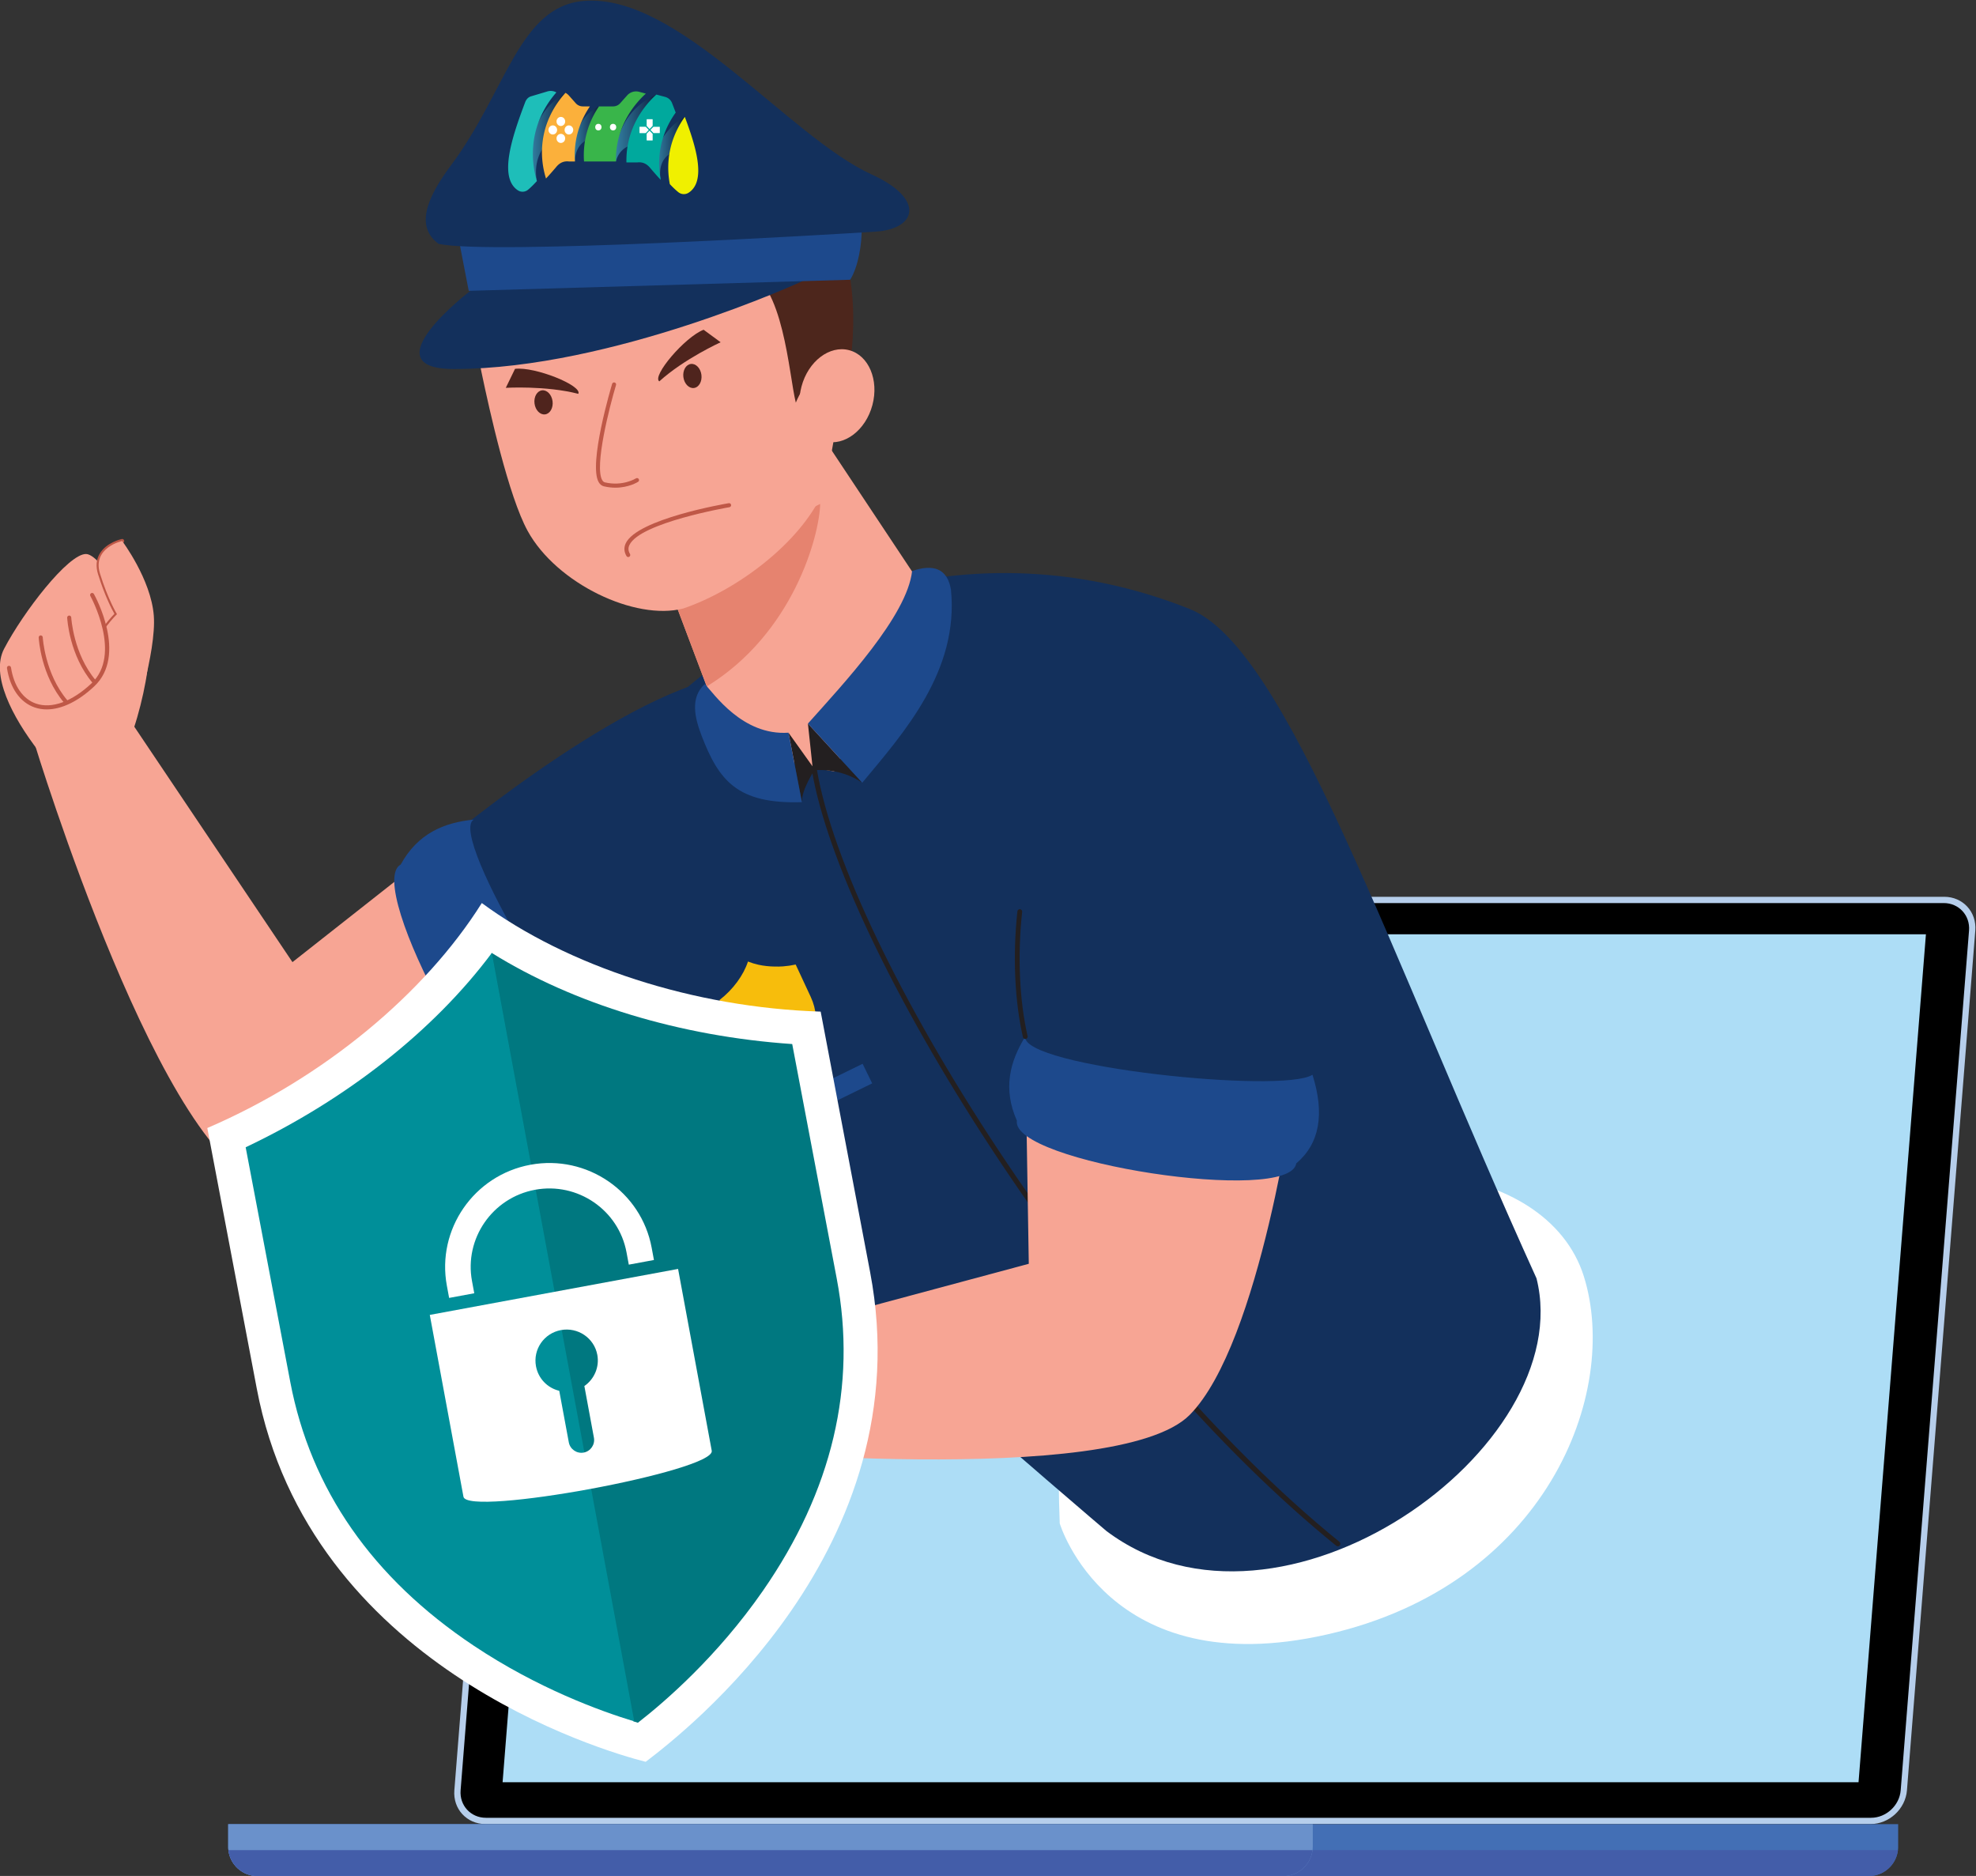
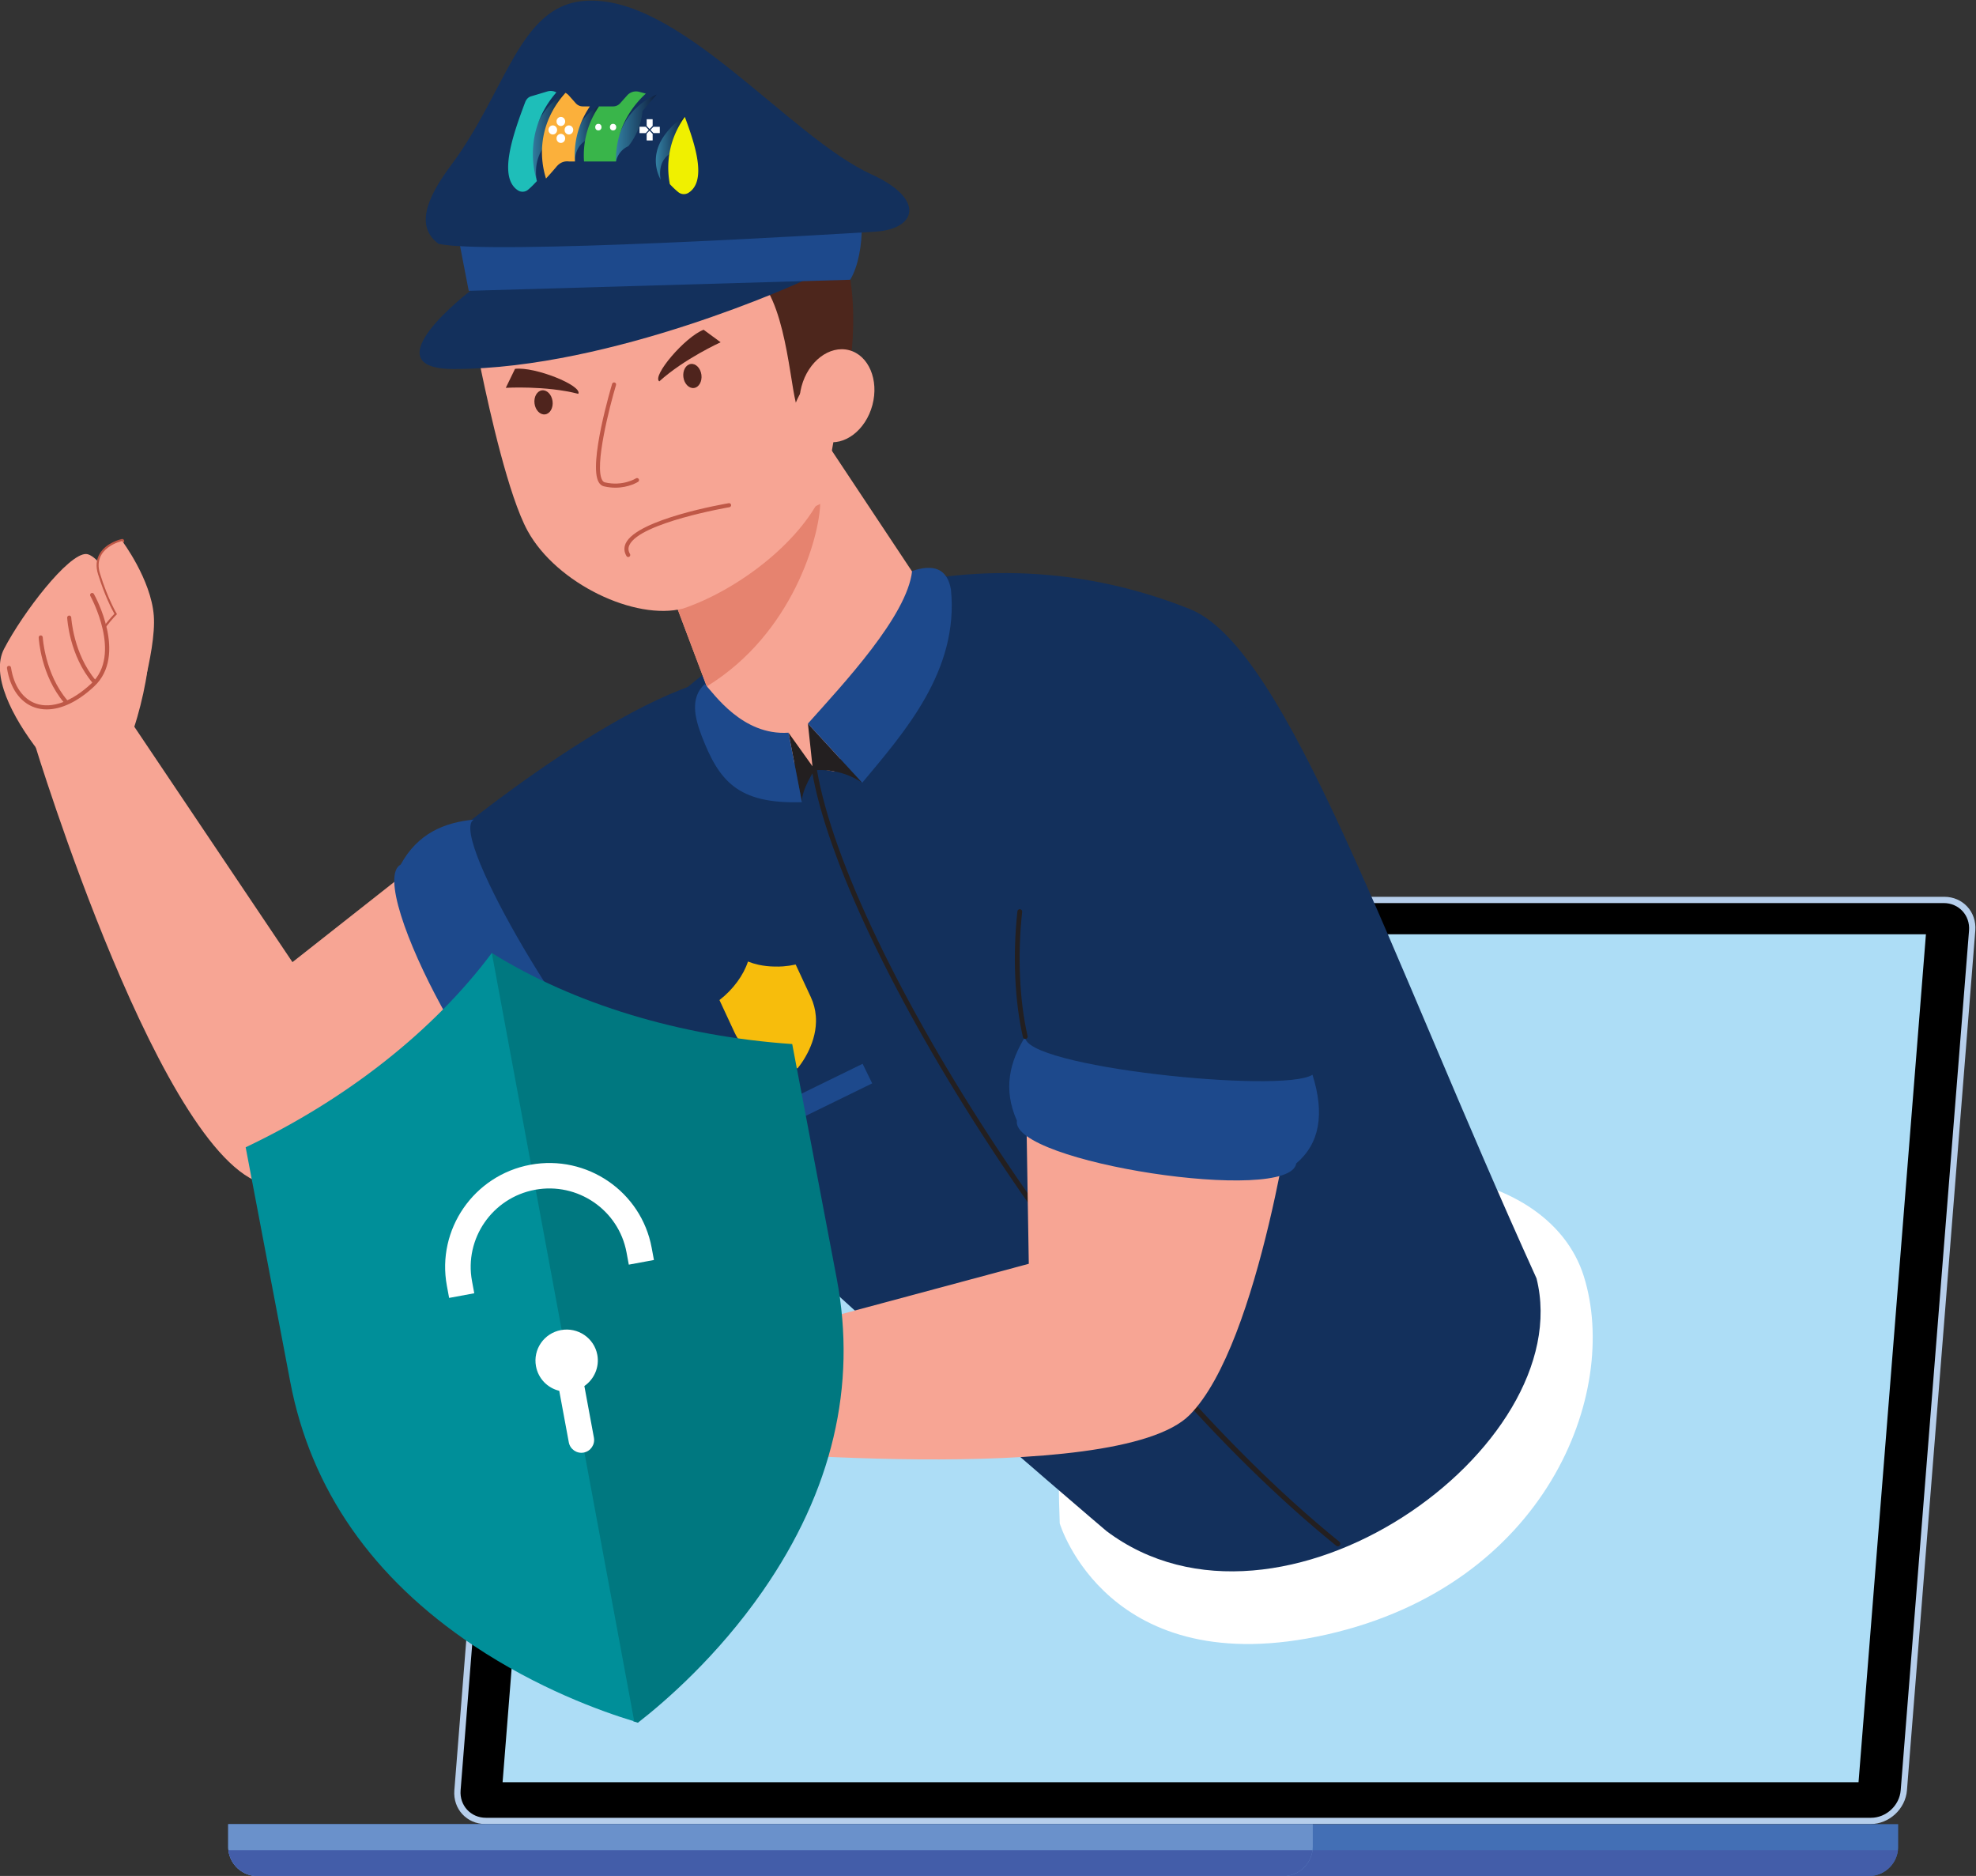
<svg xmlns="http://www.w3.org/2000/svg" xmlns:ns1="http://sodipodi.sourceforge.net/DTD/sodipodi-0.dtd" xmlns:ns2="http://www.inkscape.org/namespaces/inkscape" xmlns:xlink="http://www.w3.org/1999/xlink" version="1.1" id="svg2" xml:space="preserve" width="1662.708" height="1578.18" viewBox="0 0 1662.708 1578.18" ns1:docname="cheat.svg" ns2:version="1.1 (c68e22c387, 2021-05-23)">
  <rect x="0" y="0" width="1662.708" height="1578.18" fill="#333333" stroke="none" />
  <defs id="defs6">
    <clipPath clipPathUnits="userSpaceOnUse" id="clipPath148">
      <path d="m 21212,11030.1 c 0,0 -238.6,432.5 -1222.1,628.3 -983.6,196 -1243,-20.6 -1364.7,-118.3 -117.9,73.8 -130,448.9 46,715.7 297.3,450.7 2705.6,120.4 2766.5,-560.7 3,-348.3 -93.5,-535.5 -225.7,-665" id="path146" />
    </clipPath>
    <linearGradient ns2:collect="always" id="linearGradient1582">
      <stop style="stop-color:#0a0c1e;stop-opacity:1" offset="0" id="stop1578" />
      <stop style="stop-color:#56dbf2;stop-opacity:1" offset="1" id="stop1580" />
    </linearGradient>
    <style id="style2">.cls-1{fill:#29abe2;}.cls-2{fill:#0071bc;}.cls-3{fill:#00a99d;}.cls-4{fill:#39b54a;}.cls-5{fill:#e24747;}.cls-6{fill:#fbb03b;}.cls-7{fill:#fff;}.cls-8{opacity:0.68;}.cls-9{fill:url(#linear-gradient);}.cls-10{fill:url(#linear-gradient-2);}.cls-11{fill:url(#linear-gradient-3);}.cls-12{fill:url(#linear-gradient-4);}</style>
    <linearGradient id="linear-gradient" x1="49.72" y1="209.11" x2="144.63" y2="209.11" gradientUnits="userSpaceOnUse">
      <stop offset="0.15" id="stop4" />
      <stop offset="0.54" stop-opacity="0" id="stop6" />
      <stop offset="0.89" stop-opacity="0.49" id="stop8" />
      <stop offset="0.95" id="stop10" />
    </linearGradient>
    <linearGradient id="linear-gradient-2" x1="492.66" y1="169" x2="611.66" y2="169" xlink:href="#linear-gradient" />
    <linearGradient id="linear-gradient-3" x1="367.03" y1="158.61" x2="456.91" y2="158.61" xlink:href="#linear-gradient" />
    <linearGradient id="linear-gradient-4" x1="156.16" y1="137.27" x2="304.41" y2="137.27" xlink:href="#linear-gradient" />
    <linearGradient ns2:collect="always" xlink:href="#linearGradient1582" id="linearGradient1046" x1="49.72" y1="212.325" x2="156.942" y2="212.325" gradientUnits="userSpaceOnUse" />
    <linearGradient ns2:collect="always" xlink:href="#linearGradient1582" id="linearGradient1048" x1="153.77" y1="137.085" x2="307.86" y2="137.085" gradientUnits="userSpaceOnUse" />
    <linearGradient ns2:collect="always" xlink:href="#linearGradient1582" id="linearGradient1050" x1="367" y1="158.96" x2="462.484" y2="158.96" gradientUnits="userSpaceOnUse" />
    <linearGradient ns2:collect="always" xlink:href="#linearGradient1582" id="linearGradient1052" x1="489.34" y1="169.865" x2="619.175" y2="169.865" gradientUnits="userSpaceOnUse" />
  </defs>
  <ns1:namedview id="namedview4" pagecolor="#ffffff" bordercolor="#666666" borderopacity="1.0" ns2:pageshadow="2" ns2:pageopacity="0.0" ns2:pagecheckerboard="0" showgrid="false" fit-margin-top="0" fit-margin-left="0" fit-margin-right="0" fit-margin-bottom="0" ns2:zoom="0.27992307" ns2:cx="860.95084" ns2:cy="573.37183" ns2:window-width="1920" ns2:window-height="1012" ns2:window-x="-8" ns2:window-y="-8" ns2:window-maximized="1" ns2:current-layer="g10" />
  <g id="g8" ns2:groupmode="layer" ns2:label="ink_ext_XXXXXX" transform="matrix(1.333,0,0,-1.333,-359.922,2110.18)">
    <g id="g10" transform="scale(0.1)">
      <path d="m 5764.143,4318.4 h 8743.6 c 117.65,0 220.59,95.4 229.94,213 l 431.36,5426.1 c 9.35,117.6 -78.43,213 -196.07,213 H 6229.443 c -117.7,0 -220.6,-95.4 -230,-213 l -431.3,-5426.1 c -9.4,-117.6 78.4,-213 196,-213" style="fill:#b6ceeb;fill-opacity:1;fill-rule:nonzero;stroke:none" id="path68" />
      <path d="m 14510.883,4357.9 c 95.66,0 179.67,77.9 187.27,173.5 l 431.36,5426.1 c 7.6,95.6 -64.03,173.4 -159.69,173.4 H 6226.243 c -95.6,0 -179.6,-77.8 -187.2,-173.4 l -431.4,-5426.1 c -7.6,-95.6 64,-173.5 159.7,-173.5 h 8743.54" style="fill:#000000;fill-opacity:1;fill-rule:nonzero;stroke:none" id="path70" />
      <path d="m 5872.643,4582.2 h 8559.37 l 425.45,5351.7 H 6298.043 l -425.4,-5351.7" style="fill:#adddf6;fill-opacity:1;fill-rule:nonzero;stroke:none" id="path72" />
      <path d="m 4140.443,4317.9 v -142.3 c 0,-7.3 0,-14.4 1.4,-21.6 10.1,-92.1 89.2,-164 184.1,-164 H 14496.633 c 94.93,0 174.03,71.9 184.11,164 1.44,7.2 1.44,14.3 1.44,21.6 v 142.3 H 4140.443" style="fill:#436fb5;fill-opacity:1;fill-rule:nonzero;stroke:none" id="path74" />
      <path d="m 4141.843,4154 c 10.1,-92.1 89.2,-164 184.1,-164 H 14496.633 c 94.93,0 174.03,71.9 184.11,164 H 4141.843" style="fill:#435da9;fill-opacity:1;fill-rule:nonzero;stroke:none" id="path76" />
      <path d="m 4140.443,4317.9 v -142.3 c 0,-7.3 0,-14.4 1.4,-21.6 10.1,-92.1 89.2,-164 184.1,-164 h 6475.54 c 94.93,0 172.61,71.9 184.11,164 0,7.2 1.44,14.3 1.44,21.6 v 142.3 H 4140.443" style="fill:#6a91cb;fill-opacity:1;fill-rule:nonzero;stroke:none" id="path78" />
      <path d="m 4141.843,4154 c 10.1,-92.1 89.2,-164 184.1,-164 h 6475.54 c 94.93,0 172.61,71.9 184.11,164 H 4141.843" style="fill:#435da9;fill-opacity:1;fill-rule:nonzero;stroke:none" id="path80" />
      <path d="m 9389.683,6215.6 c 0,0 302.78,-1014.4 1686.39,-700.9 1383.62,313.4 1852.4,1523.6 1622.08,2260 -230.32,736.4 -1528.29,918.6 -2405.64,150.3 -877.35,-768.3 -931.29,-950.1 -902.83,-1709.4" style="fill:#ffffff;fill-opacity:1;fill-rule:nonzero;stroke:none" id="path198" />
      <path d="m 6481.043,9088.7 c 0,0 -1439.4,-820.4 -2080.1,-737.3 -662.1,85.9 -1483.8,2789.7 -1483.8,2789.7 l 517.4,271.5 1111.7,-1654.5 1035.5,815.5 899.3,-1484.9" style="fill:#f7a594;fill-opacity:1;fill-rule:nonzero;stroke:none" id="path200" />
      <path d="m 8212.483,10479.2 c 0,0 -661.74,-1101.3 -1991.24,-1611.2 -1086.1,739.2 -796.3,1585.6 -796.3,1585.6 0,0 1158.7,985.6 1850.8,1106.2 692.08,120.5 1092.32,-769 936.74,-1080.6" style="fill:#13305c;fill-opacity:1;fill-rule:nonzero;stroke:none" id="path202" />
      <path d="m 6610.743,9045.6 c -213.2,76.4 -1089.7,1515.3 -920.3,1612 -188.3,-18.4 -353.4,-87.9 -460.9,-283.4 -237.1,-129.3 629.2,-1719.3 866.3,-1590 190.5,-42.3 362.1,44.9 514.9,261.4" style="fill:#1d498c;fill-opacity:1;fill-rule:nonzero;stroke:none" id="path204" />
      <path d="m 9683.733,6168.3 c 1094.97,-825.2 2984.64,523.6 2715.52,1594.1 -930.2,2046.4 -1570.23,3976.8 -2187.58,4223.7 -1475.13,590.1 -2909.53,-70.6 -3474.73,-811.3 -224.5,-294.2 -129.2,-1714.2 321.1,-2572.2 219.9,-392.8 2625.69,-2434.3 2625.69,-2434.3" style="fill:#13305c;fill-opacity:1;fill-rule:nonzero;stroke:none" id="path206" />
      <path d="m 7966.953,10961.6 c 78.4,216.2 574.48,780.6 655.19,1014 l -690.27,1039.3 -637.53,-311.6 c -165.6,-121.9 -314.3,-271 -427.8,-422.6 l 294.9,-782.6 63.5,-170 c 23.7,-191.1 269.4,-288 742.01,-366.5" style="fill:#f7a594;fill-opacity:1;fill-rule:nonzero;stroke:none" id="path208" />
      <path d="m 7877.423,12649.9 c -4.97,-203.3 -171.18,-818.3 -715.98,-1151.8 l -255.2,677.1 971.18,474.7" style="fill:#e6836f;fill-opacity:1;fill-rule:nonzero;stroke:none" id="path210" />
      <path d="m 5739.343,13482 c 51.6,-246.5 171.6,-784.5 291.7,-1002.8 182.7,-332.2 678.1,-567.3 981.2,-489.5 339.5,114.9 732.8,411 877.17,723.3 61.51,215.2 149.71,699.2 120.74,1074.5 -60.43,782.8 -802.71,1154.8 -1466.01,1016.4 -663.3,-138.4 -965.5,-553.4 -804.8,-1321.9" style="fill:#f7a594;fill-opacity:1;fill-rule:nonzero;stroke:none" id="path212" />
      <path d="m 8010.863,13252.5 c 24.73,277.9 -182.72,291.3 -287.22,36.6 -44.7,180.8 -77.4,755.4 -319.4,840.5 -275.6,101.1 -1074.2,-361.9 -1736.8,-98.5 0,0 -0.1,886.5 1296.2,954.2 1540.89,-91.9 1047.22,-1732.8 1047.22,-1732.8" style="fill:#4d261c;fill-opacity:1;fill-rule:nonzero;stroke:none" id="path214" />
      <path d="m 7759.643,13391.4 c -42.3,-158.8 23.6,-313.9 147.18,-346.4 123.57,-32.4 258.02,70 300.31,228.9 42.29,158.8 -23.6,313.9 -147.17,346.4 -123.57,32.4 -258.02,-70.1 -300.32,-228.9" style="fill:#f7a594;fill-opacity:1;fill-rule:nonzero;stroke:none" id="path216" />
      <path d="m 5670.943,13996 c 120.1,106.4 2084.2,204.1 2096.8,60.7 0,0 -1201.3,-554.7 -2200.9,-555.4 -545.6,-0.4 104.1,494.7 104.1,494.7" style="fill:#13305c;fill-opacity:1;fill-rule:nonzero;stroke:none" id="path218" />
      <path d="m 8066.893,14064.8 -2407.95,-70 -61.5,317.5 2542.29,93.2 c 2.47,-117.6 -22.03,-257.6 -72.84,-340.7" style="fill:#1d498c;fill-opacity:1;fill-rule:nonzero;stroke:none" id="path220" />
      <path d="m 8227.103,14368.4 c 259.35,16.6 316.16,205.5 -24.11,360.5 -524.85,239.1 -1222.05,1145 -1817.15,1095.5 -410,-34.1 -488.4,-568.3 -839.3,-1037.9 -159.1,-213 -222.4,-388.7 -77.8,-495.2 324.2,-70.7 2486.8,59.8 2758.36,77.1" style="fill:#13305c;fill-opacity:1;fill-rule:nonzero;stroke:none" id="path222" />
      <path d="m 6584.543,12752.4 c 84.5,0 140.7,35.2 143.6,37.1 6,3.8 7.7,11.8 3.9,17.8 -3.8,5.9 -11.8,7.7 -17.7,3.8 -0.8,-0.5 -83.7,-51.9 -196,-25.1 -6.8,1.6 -12.3,6.3 -16.9,14.3 -50,86.7 46.1,462.6 87.3,600.1 2,6.8 -1.8,13.9 -8.6,15.9 -6.8,2.1 -14,-1.8 -16,-8.6 -6.2,-20.6 -150.6,-506.3 -85,-620.2 8.2,-14.3 19.4,-23.2 33.2,-26.5 25.7,-6.1 50,-8.6 72.2,-8.6" style="fill:#bf5847;fill-opacity:1;fill-rule:nonzero;stroke:none" id="path228" />
      <path d="m 6665.843,12314.7 c 2.2,0 4.4,0.6 6.5,1.8 6.1,3.6 8.1,11.5 4.5,17.6 -11.2,18.9 -12.5,37.3 -3.8,56 65.9,142 625.9,238.2 631.6,239.2 7,1.2 11.7,7.8 10.5,14.8 -1.2,7 -7.8,11.7 -14.8,10.5 -23.6,-4 -579,-99.5 -650.6,-253.7 -12.3,-26.6 -10.6,-53.5 5,-79.9 2.4,-4.1 6.7,-6.3 11.1,-6.3" style="fill:#bf5847;fill-opacity:1;fill-rule:nonzero;stroke:none" id="path230" />
      <path d="m 7013.943,13450.1 c 5.5,-41.9 35.4,-72.6 66.8,-68.5 31.4,4.1 52.4,41.4 47,83.3 -5.5,41.9 -35.4,72.5 -66.8,68.4 -31.4,-4.1 -52.5,-41.4 -47,-83.2" style="fill:#4f241d;fill-opacity:1;fill-rule:nonzero;stroke:none" id="path232" />
      <path d="m 7249.043,13670.2 c 0,0 -229.7,-103.9 -387.2,-246.8 -48.2,33 161.4,280.3 279.8,325.8 l 107.4,-79" style="fill:#4f241d;fill-opacity:1;fill-rule:nonzero;stroke:none" id="path234" />
      <path d="m 6074.243,13283.5 c 5.4,-41.9 35.3,-72.5 66.8,-68.4 31.4,4.1 52.4,41.3 47,83.2 -5.5,41.9 -35.4,72.5 -66.8,68.5 -31.4,-4.1 -52.5,-41.4 -47,-83.3" style="fill:#4f241d;fill-opacity:1;fill-rule:nonzero;stroke:none" id="path236" />
      <path d="m 5892.943,13382.6 c 0,0 251.6,15.2 457.6,-37.8 27.3,51.6 -273.5,172.8 -399.4,157.7 l -58.2,-119.9" style="fill:#4f241d;fill-opacity:1;fill-rule:nonzero;stroke:none" id="path238" />
      <path d="m 7800.043,11263.7 28.8,-269.6 -151.5,212 84.9,-438.4 c -2.9,79.6 78.8,201.4 78.8,201.4 0,0 158.74,19.3 301.94,-78.8 l -342.94,373.4" style="fill:#231f20;fill-opacity:1;fill-rule:nonzero;stroke:none" id="path240" />
      <path d="m 8457.673,12226.6 c -30.61,-282.9 -432.92,-711.3 -657.63,-962.9 l 342.94,-373.4 c 262.08,315.2 611.72,705.3 559.88,1219.1 -22.99,134.4 -111.54,162.3 -245.19,117.2" style="fill:#1d498c;fill-opacity:1;fill-rule:nonzero;stroke:none" id="path242" />
      <path d="m 7149.143,11513.4 c 57.6,-60.6 237.2,-327 528.2,-307.3 l 84.9,-438.4 c -409.8,-13.1 -524.5,137.8 -633,418.4 -42.6,112 -75.2,240 19.9,327.3" style="fill:#1d498c;fill-opacity:1;fill-rule:nonzero;stroke:none" id="path244" />
      <path d="m 11145.043,6071.2 c 4.67,0 9.29,2.1 12.45,6 5.57,6.9 4.52,16.9 -2.36,22.5 -1541.28,1248.4 -3101.84,3722.4 -3298.29,4872.1 -1.5,8.7 -9.8,14.5 -18.5,13.1 -8.7,-1.5 -14.6,-9.8 -13.1,-18.5 95.18,-556.9 517.8,-1447.2 1130.51,-2381.6 671.83,-1024.5 1445.76,-1915.9 2179.22,-2510 2.96,-2.4 6.53,-3.6 10.07,-3.6" style="fill:#231f20;fill-opacity:1;fill-rule:nonzero;stroke:none" id="path246" />
      <path d="m 7247.043,9507.1 c -3.1,6.7 -4.7,10.2 -5.4,11.7 42.9,33 80.9,72.3 111.7,114 30.8,41.8 54.3,86.1 68.3,129.2 v 0 l 0.6,-0.3 c 21,-8.4 43.6,-15.3 67.5,-20.5 31.7,-6.8 65.7,-10.4 100.5,-11 17.5,-0.4 35.1,-0.2 52.9,1.1 26.5,2 53.2,5.9 79.6,11.7 1.9,-4 9,-19.3 32.6,-69.9 4.7,-10.2 10,-21.7 16.2,-34.9 3,-6.5 6.3,-13.5 9.7,-20.9 10.4,-22.2 22.5,-48.2 36.7,-78.8 18.9,-40.7 28.7,-80.9 31.9,-119.7 1.1,-12.9 1.4,-25.6 1.1,-38.2 -0.8,-37.6 -7.4,-73.3 -17,-106.1 -9.7,-32.8 -22.4,-62.7 -35.6,-88.5 -17.5,-34.4 -35.9,-61.7 -49,-79.3 -6.5,-8.8 -11.7,-15.1 -14.7,-18.7 -12.4,0.3 -46.1,1.4 -89.6,9.2 -17.4,3.2 -36.3,7.5 -56.1,13.2 -9.9,2.9 -20,6.1 -30.3,9.8 -81.8,29.3 -171.3,85.7 -221.9,194.2 -56.8,122.1 -80.2,172.5 -89.7,192.7" style="fill:#f7bd0c;fill-opacity:1;fill-rule:nonzero;stroke:none" id="path248" />
      <path d="m 7531.943,8663.6 673.77,329.4 -60.39,123.5 -673.78,-329.3 60.4,-123.6" style="fill:#1d498c;fill-opacity:1;fill-rule:nonzero;stroke:none" id="path250" />
      <path d="m 10873.793,8971.6 c 0,0 -215.95,-1618.1 -663.49,-2070.7 -462.49,-467.8 -3083.56,-210.8 -3083.56,-210.8 l 90.3,633 1977.25,531.2 -21.29,1298.5 1700.79,-181.2" style="fill:#f7a594;fill-opacity:1;fill-rule:nonzero;stroke:none" id="path252" />
      <path d="m 10817.163,11158.8 c 0,0 468.36,-1176.1 74.62,-2522.7 -1227.73,-410.2 -1718.25,322.1 -1718.25,322.1 0,0 -81.12,1496.6 237.45,2111.1 318.57,614.5 1254.81,397.3 1406.18,89.5" style="fill:#13305c;fill-opacity:1;fill-rule:nonzero;stroke:none" id="path254" />
      <path d="m 10985.013,9047.4 c -187.15,-121.4 -1838.25,50.2 -1813,240.7 -97.89,-158.6 -142,-329.5 -52.88,-530.5 -40.14,-263 1723.33,-532.8 1763.47,-269.7 146.86,124 180.97,310.5 102.41,559.5" style="fill:#1d498c;fill-opacity:1;fill-rule:nonzero;stroke:none" id="path256" />
      <path d="m 9172.003,9273 c 1.11,0 2.25,0.2 3.39,0.4 8.12,1.9 13.19,10 11.33,18.1 -51.66,224.9 -64.16,510.7 -34.29,783.9 0.9,8.3 -5.08,15.8 -13.36,16.7 -8.33,0.9 -15.74,-5.1 -16.64,-13.4 -30.22,-276.5 -17.51,-565.9 34.87,-793.9 1.61,-7 7.82,-11.8 14.7,-11.8" style="fill:#231f20;fill-opacity:1;fill-rule:nonzero;stroke:none" id="path258" />
      <path d="m 7494.543,7367.8 c 0,0 -200.1,387.2 -290.4,384.8 -90.3,-2.5 -136.2,-44.7 -136.2,-44.7 0,0 -177.5,159.1 -329.8,20.4 -152.3,-138.7 -360,-395.4 -252.3,-674.3 107.7,-278.8 617.4,-442 818.2,-341.1 0,0 407.5,189.4 190.5,654.9" style="fill:#f7a594;fill-opacity:1;fill-rule:nonzero;stroke:none" id="path260" />
      <path d="m 2725.943,11735.6 c 120.4,230.7 404.7,600.1 517.4,598.3 112.7,-1.7 400.6,-524.6 391.8,-683.7 -7.2,-131.2 -77.1,-417.2 -133.8,-522.6 -71.1,-132.2 -387.7,-257.3 -557.3,-38.1 -169.5,219.3 -303.6,482.4 -218.1,646.1" style="fill:#f7a594;fill-opacity:1;fill-rule:nonzero;stroke:none" id="path262" />
      <path d="m 3182.243,11506.2 c 5.3,0 10.3,3.4 12.1,8.7 93.1,276.5 251.4,428.4 253,429.9 l 7.5,7.1 -5.4,8.9 c -0.6,0.9 -56.5,93.2 -106,253.4 -12.7,41.1 -10.1,77.5 7.7,107.9 35.9,61.7 122,81.2 122.9,81.3 6.9,1.6 11.3,8.4 9.8,15.3 -1.5,7 -8.5,11.3 -15.3,9.8 -4,-0.8 -98.1,-22.1 -139.6,-93.4 -21.6,-37 -24.9,-80.2 -10,-128.5 42.3,-136.9 88.2,-223.5 103.4,-250.4 -33,-33.6 -167.4,-181 -252.3,-433.1 -2.3,-6.7 1.4,-14 8.1,-16.2 1.3,-0.5 2.7,-0.7 4.1,-0.7" style="fill:#bf5847;fill-opacity:1;fill-rule:nonzero;stroke:none" id="path264" />
      <path d="m 3228.343,12132.5 c 8,0 102.1,-113.5 140.6,-258.9 40.6,53.1 69.5,80.5 69.5,80.5 0,0 -56.6,92.4 -107.2,256.3 -50.7,163.9 140,205.6 140,205.6 0,0 181.8,-241.4 199.7,-470.8 17.9,-229.5 -134.1,-697.3 -134.1,-697.3 l -287.9,220.1 c -145.4,-129.2 -347.8,-134.8 -398.7,-53.4 -64.1,102.6 -86.6,224.3 -86.6,224.3 l 464.7,493.6" style="fill:#f7a594;fill-opacity:1;fill-rule:nonzero;stroke:none" id="path298" />
      <path d="m 2995.143,11353.1 c 93.1,0 198.5,50.4 299.7,145.4 210.3,197.4 6.7,567.4 -2,583.1 -3.5,6.1 -11.3,8.4 -17.5,4.9 -6.2,-3.5 -8.4,-11.3 -4.9,-17.5 2,-3.6 202.5,-368.1 6.9,-551.8 -123,-115.3 -250.6,-161.8 -350.2,-127.3 -82.5,28.5 -139.9,111.4 -157.6,227.6 -1.1,7 -7.7,11.8 -14.7,10.7 -7,-1 -11.8,-7.6 -10.7,-14.6 19.2,-125.9 82.8,-216.3 174.6,-248 24.2,-8.3 49.8,-12.5 76.4,-12.5" style="fill:#bf5847;fill-opacity:1;fill-rule:nonzero;stroke:none" id="path300" />
      <path d="m 3294.643,11515.6 c 3,0 5.9,1 8.3,3 5.4,4.6 6.1,12.7 1.5,18.1 -141.1,166.6 -154.5,394.3 -154.6,396.6 -0.4,7.1 -6.4,12.5 -13.5,12.2 -7.1,-0.4 -12.5,-6.4 -12.2,-13.5 0.6,-9.7 14.1,-238.8 160.7,-411.9 2.6,-3 6.2,-4.5 9.8,-4.5" style="fill:#bf5847;fill-opacity:1;fill-rule:nonzero;stroke:none" id="path302" />
      <path d="m 3114.743,11390.3 c 3,0 5.9,1 8.3,3 5.4,4.6 6.1,12.7 1.5,18.1 -141.1,166.5 -154.5,394.3 -154.6,396.6 -0.4,7.1 -6.3,12.5 -13.5,12.2 -7.1,-0.4 -12.5,-6.4 -12.1,-13.5 0.5,-9.7 14,-238.8 160.6,-411.9 2.6,-3 6.2,-4.5 9.8,-4.5" style="fill:#bf5847;fill-opacity:1;fill-rule:nonzero;stroke:none" id="path304" />
      <path d="m 7882.443,9448.3 v 0 c -1.22,6.5 -1.77,9.3 -1.89,10 0.23,-1.2 1.89,-10 1.89,-10" style="fill:#d9ffff;fill-opacity:1;fill-rule:nonzero;stroke:none" id="path306" />
      <path d="m 7882.443,9448.3 v 0 c -1.22,6.5 -1.77,9.3 -1.89,10 0.23,-1.2 1.89,-10 1.89,-10" style="fill:#d9ffff;fill-opacity:1;fill-rule:nonzero;stroke:none" id="path308" />
      <path d="m 4006.043,8712.8 c 0,0 -1.7,8.8 -1.9,10 0.1,-0.7 0.7,-3.5 1.9,-10" style="fill:#d9ffff;fill-opacity:1;fill-rule:nonzero;stroke:none" id="path310" />
      <path d="m 4006.043,8712.8 c 0,0 -1.7,8.8 -1.9,10 0.1,-0.7 0.7,-3.5 1.9,-10" style="fill:#d9ffff;fill-opacity:1;fill-rule:nonzero;stroke:none" id="path312" />
-       <path d="m 5741.443,10131 c 541.4,-398.3 1336,-659.8 2139.11,-685.2 9.74,-51.3 63.67,-335.4 312.27,-1644.9 331.62,-1746.7 -1181.68,-2910.5 -1416.88,-3089.7 -272.8,68.7 -2123.3,608.3 -2454.9,2355.1 -248.6,1309.5 -302.6,1593.5 -312.3,1644.8 738,317.8 1375,851 1732.7,1419.9" style="fill:#ffffff;fill-opacity:1;fill-rule:nonzero;stroke:none" id="path314" />
      <path d="m 5804.643,9815.9 c 517.6,-322.3 1189.8,-526.5 1896.3,-574.8 l 280.96,-1480 c 128.57,-677.2 -28.39,-1340.4 -466.46,-1971.3 -287.9,-414.5 -618.5,-699.7 -788.5,-832 -8.9,2.6 -18.6,5.6 -28.2,8.5 l -897.3,4845.4 c 1,1.4 2.2,2.8 3.2,4.2" style="fill:#007880;fill-opacity:1;fill-rule:nonzero;stroke:none" id="path316" />
      <path d="m 5804.643,9815.9 899.152,-4849.6 c -214.742,65.156 -609.856,208.781 -1012.485,477.313 -640.119,426.87 -1030.022,986.955 -1158.887,1664.742 l -281.58,1481.283 c 639.216,303.163 1189.55,738.139 1553.8,1226.262" style="fill:#008f99;fill-opacity:1;fill-rule:nonzero;stroke:none;stroke-width:1.001" id="path318" />
-       <path d="m 6230.343,7052.7 60.3,-325.2 c 8,-43.3 50,-72.7 93.6,-64.7 44.2,8.2 73,50.7 64.9,94.1 l -60.3,325.9 c 61.5,42.6 96.2,118.8 81.8,196.7 -19.7,106.4 -122.7,176.2 -229.6,156.4 -106.9,-19.8 -177.3,-121.7 -157.6,-228.1 14.5,-78.6 73.5,-137.5 146.9,-155.1 z m 750.1,769.2 212.5,-1147.5 c 23.7,-127.8 -1543.6,-418 -1567.3,-290.2 l -212.5,1147.5 1567.3,290.2" style="fill:#ffffff;fill-opacity:1;fill-rule:nonzero;stroke:none" id="path320" />
+       <path d="m 6230.343,7052.7 60.3,-325.2 c 8,-43.3 50,-72.7 93.6,-64.7 44.2,8.2 73,50.7 64.9,94.1 l -60.3,325.9 c 61.5,42.6 96.2,118.8 81.8,196.7 -19.7,106.4 -122.7,176.2 -229.6,156.4 -106.9,-19.8 -177.3,-121.7 -157.6,-228.1 14.5,-78.6 73.5,-137.5 146.9,-155.1 z m 750.1,769.2 212.5,-1147.5 l -212.5,1147.5 1567.3,290.2" style="fill:#ffffff;fill-opacity:1;fill-rule:nonzero;stroke:none" id="path320" />
      <path d="m 5535.143,7638.9 158.7,29.4 -14.3,77.2 c -49.6,267.8 128.9,526.1 397.8,575.9 269,49.8 528.1,-127.5 577.7,-395.3 l 14.3,-77.2 158.7,29.3 -14.3,77.3 c -65.7,354.8 -409.2,589.8 -765.6,523.8 -356.5,-66 -593,-408.3 -527.3,-763.1 l 14.3,-77.3" style="fill:#ffffff;fill-opacity:1;fill-rule:nonzero;stroke:none" id="path322" />
      <g id="g1860" transform="matrix(-1.707,0,0,-1.707,7107.817,15256.396)">
        <path class="cls-1" d="m 49.72,95.94 41.79,129.12 a 80.42,80.42 0 0 1 28.25,19.65 c 29.51,32.21 20.33,77.87 19,84 7.22,-13.61 18,-38.49 18.18,-70.51 0.33,-56.8 -32.86,-96.3 -47.3,-113.48 A 205.74,205.74 0 0 0 49.72,95.94 Z" id="path18" style="opacity:0.471;fill:url(#linearGradient1046);fill-opacity:1" />
        <path class="cls-1" d="m 489.34,7 60.19,88.31 q 14.16,60.72 28.3,121.45 a 158.31,158.31 0 0 1 10.6,21.46 c 15.06,37.42 12.54,72.73 8.72,94.51 A 251,251 0 0 0 588.68,110 228.44,228.44 0 0 0 562.32,67.85 232.73,232.73 0 0 0 489.34,7 Z" id="path20" style="opacity:0.471;fill:url(#linearGradient1052);fill-opacity:1" />
        <path class="cls-1" d="M 367,57.12 418.87,185 A 78.41,78.41 0 0 1 433,196.8 c 21.6,22.9 23.1,52.66 23.05,64 A 170.29,170.29 0 0 0 434.8,121.36 145.68,145.68 0 0 0 415.21,93 148.13,148.13 0 0 0 367,57.12 Z" id="path22" style="opacity:0.471;fill:url(#linearGradient1050);fill-opacity:1" />
        <path class="cls-1" d="M 153.77,13.41 206,74.16 a 245.5,245.5 0 0 0 52.32,130 80,80 0 0 1 23,15.36 82.52,82.52 0 0 1 23,41.24 142,142 0 0 0 3.54,-31.08 c 0,-17.83 -3.32,-34.81 -11.61,-57 C 284.88,142.29 269.56,101.31 229.4,62.86 A 249.06,249.06 0 0 0 153.77,13.41 Z" id="path24" style="opacity:0.471;fill:url(#linearGradient1048);fill-opacity:1" />
        <path class="cls-2" d="M 110.11,260.43 C 105,190.35 77.93,135.31 49.72,95.94 Q 48.34,99.57 47,103.2 c -18,48.34 -34.51,98.08 -42.28,142.37 -0.12,0.74 -0.27,1.5 -0.39,2.24 a 0.39,0.39 0 0 0 0,0.15 c -1.64,9.6 -2.86,18.92 -3.54,27.91 0,0.44 -0.08,0.85 -0.11,1.26 -3.31,44.11 5.37,80 34.81,99.08 a 32.46,32.46 0 0 0 38.22,-1.95 c 9.81,-7.84 20.37,-18 31.39,-29.64 a 320.79,320.79 0 0 0 5.01,-84.19 z" id="path26" style="fill:#f0f000;fill-opacity:1" />
-         <path class="cls-3" d="M 264.85,233.45 C 256.55,119.27 189.91,45 155,13.41 L 122.67,22 A 40.22,40.22 0 0 0 112.31,26.41 37.47,37.47 0 0 0 96.9,44.9 c -4.51,11.53 -9,23.27 -13.5,35.1 28.21,39.38 55.29,94.41 60.39,164.49 a 320.79,320.79 0 0 1 -5,84.19 c 11.5,-12.12 23.5,-25.79 35.66,-40 0.66,-0.76 1.32,-1.52 2,-2.3 12.24,-15.57 27.66,-24.62 48.64,-22.08 h 40.54 c 0.19,-9.97 -0.01,-20.3 -0.78,-30.85 z" id="path28" />
        <path class="cls-4" d="M 422.39,214.4 C 417.6,148.5 393.39,95.9 367.03,57.12 H 314.46 A 34.57,34.57 0 0 1 288.67,45.38 L 263.19,16.82 A 44,44 0 0 0 218.83,3.18 l -25.06,6.68 c 34.87,31.61 101.51,105.87 109.82,220.05 0.77,10.59 1,20.87 0.72,30.86 h 118.08 a 320.21,320.21 0 0 0 0,-46.37 z" id="path30" />
        <path class="cls-5" d="M 698.67,234.41 C 688.89,174.77 664.07,105.2 640.09,41.76 v 0 a 42.18,42.18 0 0 0 -6.55,-11.58 30.5,30.5 0 0 0 -15,-10.21 L 556.86,1.53 a 42.67,42.67 0 0 0 -32.15,3.92 c 35.23,40.14 79.45,108.32 86.11,203.08 a 346.1,346.1 0 0 1 -14.16,124.61 c 11.47,12.58 22.47,23.62 32.67,32 a 31.58,31.58 0 0 0 38.2,2 c 35.71,-23.93 40.87,-73.44 31.14,-132.73 z" id="path32" style="fill:#1ebeb9;fill-opacity:1" />
        <path class="cls-6" d="M 577.14,203.35 C 570.47,111.75 526.26,45.85 491,7 a 46.19,46.19 0 0 0 -12.68,10 l -25.25,28.38 a 34.59,34.59 0 0 1 -25.8,11.74 H 400.71 C 427,95.9 451.28,148.5 456.07,214.4 a 320.21,320.21 0 0 1 0,46.37 H 478 c 21,-2.54 36.4,6.51 48.65,22.07 12.39,14.51 24.63,28.53 36.37,41 a 324.1,324.1 0 0 0 14.12,-120.49 z" id="path34" />
        <ellipse class="cls-7" cx="314.98" cy="133.8" rx="11.61" ry="12.2" id="ellipse36" />
        <ellipse class="cls-7" cx="369.39" cy="133.8" rx="11.61" ry="12.2" id="ellipse38" />
        <path class="cls-7" d="m 176.73,144.28 -11.24,11.5 h -23 a 5.09,5.09 0 0 1 -0.28,-1.14 q 0,-10.37 0,-20.72 a 5.42,5.42 0 0 1 0.19,-1.06 c 0.25,-0.15 0.41,-0.32 0.57,-0.32 7.5,0 15,0 22.62,0 a 125.7,125.7 0 0 1 11.14,11.74 z" id="path40" />
        <path class="cls-7" d="m 217,155.84 c -0.74,0 -1.2,0.1 -1.66,0.1 -6.48,0 -13,0 -19.44,0 a 3.91,3.91 0 0 1 -3.2,-1.41 c -2.6,-2.85 -5.29,-5.6 -7.94,-8.4 -0.52,-0.56 -1,-1.15 -1.57,-1.79 a 6.39,6.39 0 0 1 0.62,-1 c 3,-3.23 6.1,-6.43 9.12,-9.67 a 3.48,3.48 0 0 1 2.74,-1.21 c 6.57,0.05 13.14,0 19.71,0 0.46,0 0.92,0.08 1.54,0.14 a 7.84,7.84 0 0 1 0.27,1.42 q 0,10.22 0,20.43 a 13,13 0 0 1 -0.19,1.39 z" id="path42" />
        <path class="cls-7" d="m 168.68,104.88 a 8.86,8.86 0 0 1 1.37,-0.27 h 19.67 a 3.69,3.69 0 0 1 0.88,0.32 c 0.06,0.66 0.18,1.33 0.18,2 0,6.9 0,13.8 0,20.69 a 4,4 0 0 1 -1.14,3.16 c -2.83,2.87 -5.57,5.85 -8.35,8.77 a 14.69,14.69 0 0 1 -1.21,1.08 c -1.85,-1.36 -8.79,-8.52 -11.47,-11.82 0.04,-7.81 -0.02,-15.81 0.07,-23.93 z" id="path44" />
        <path class="cls-7" d="M 168.65,158.78 180,147.11 a 2.39,2.39 0 0 1 0.74,0.43 c 3.35,3.44 6.69,6.9 10.08,10.42 v 12.47 c 0,2.07 0,4.14 0,6.21 a 49.93,49.93 0 0 1 -0.14,6.12 4.53,4.53 0 0 1 -1,0.29 q -10,0 -20,0 a 3,3 0 0 1 -0.86,-0.27 6.12,6.12 0 0 1 -0.2,-1.12 c 0.03,-7.66 0.03,-15.37 0.03,-22.88 z" id="path46" />
        <path class="cls-7" d="m 537.77,161 c -8.26,0.19 -15.78,-7.26 -15.87,-16.74 -0.06,-7.65 5.66,-16.88 16.13,-16.84 9.21,0 15.84,7.91 15.83,16.76 -0.01,10.65 -8.61,17.24 -16.09,16.82 z" id="path48" />
        <path class="cls-7" d="m 478.22,161 c -8.26,0.19 -15.79,-7.26 -15.87,-16.74 -0.07,-7.65 5.66,-16.88 16.13,-16.84 9.21,0 15.84,7.91 15.83,16.76 -0.01,10.65 -8.61,17.24 -16.09,16.82 z" id="path50" />
        <path class="cls-7" d="m 524.06,113 c 0.19,8.68 -6.89,16.6 -15.91,16.68 -7.28,0.07 -16.06,-5.94 -16,-17 0,-9.69 7.52,-16.66 15.94,-16.65 10.1,0.09 16.38,9.14 15.97,16.97 z" id="path52" />
        <path class="cls-7" d="m 524.06,175.64 c 0.19,8.69 -6.89,16.6 -15.91,16.69 -7.28,0.07 -16.06,-5.94 -16,-17 0,-9.68 7.52,-16.66 15.94,-16.64 10.1,0.05 16.38,9.09 15.97,16.95 z" id="path54" />
      </g>
    </g>
  </g>
</svg>